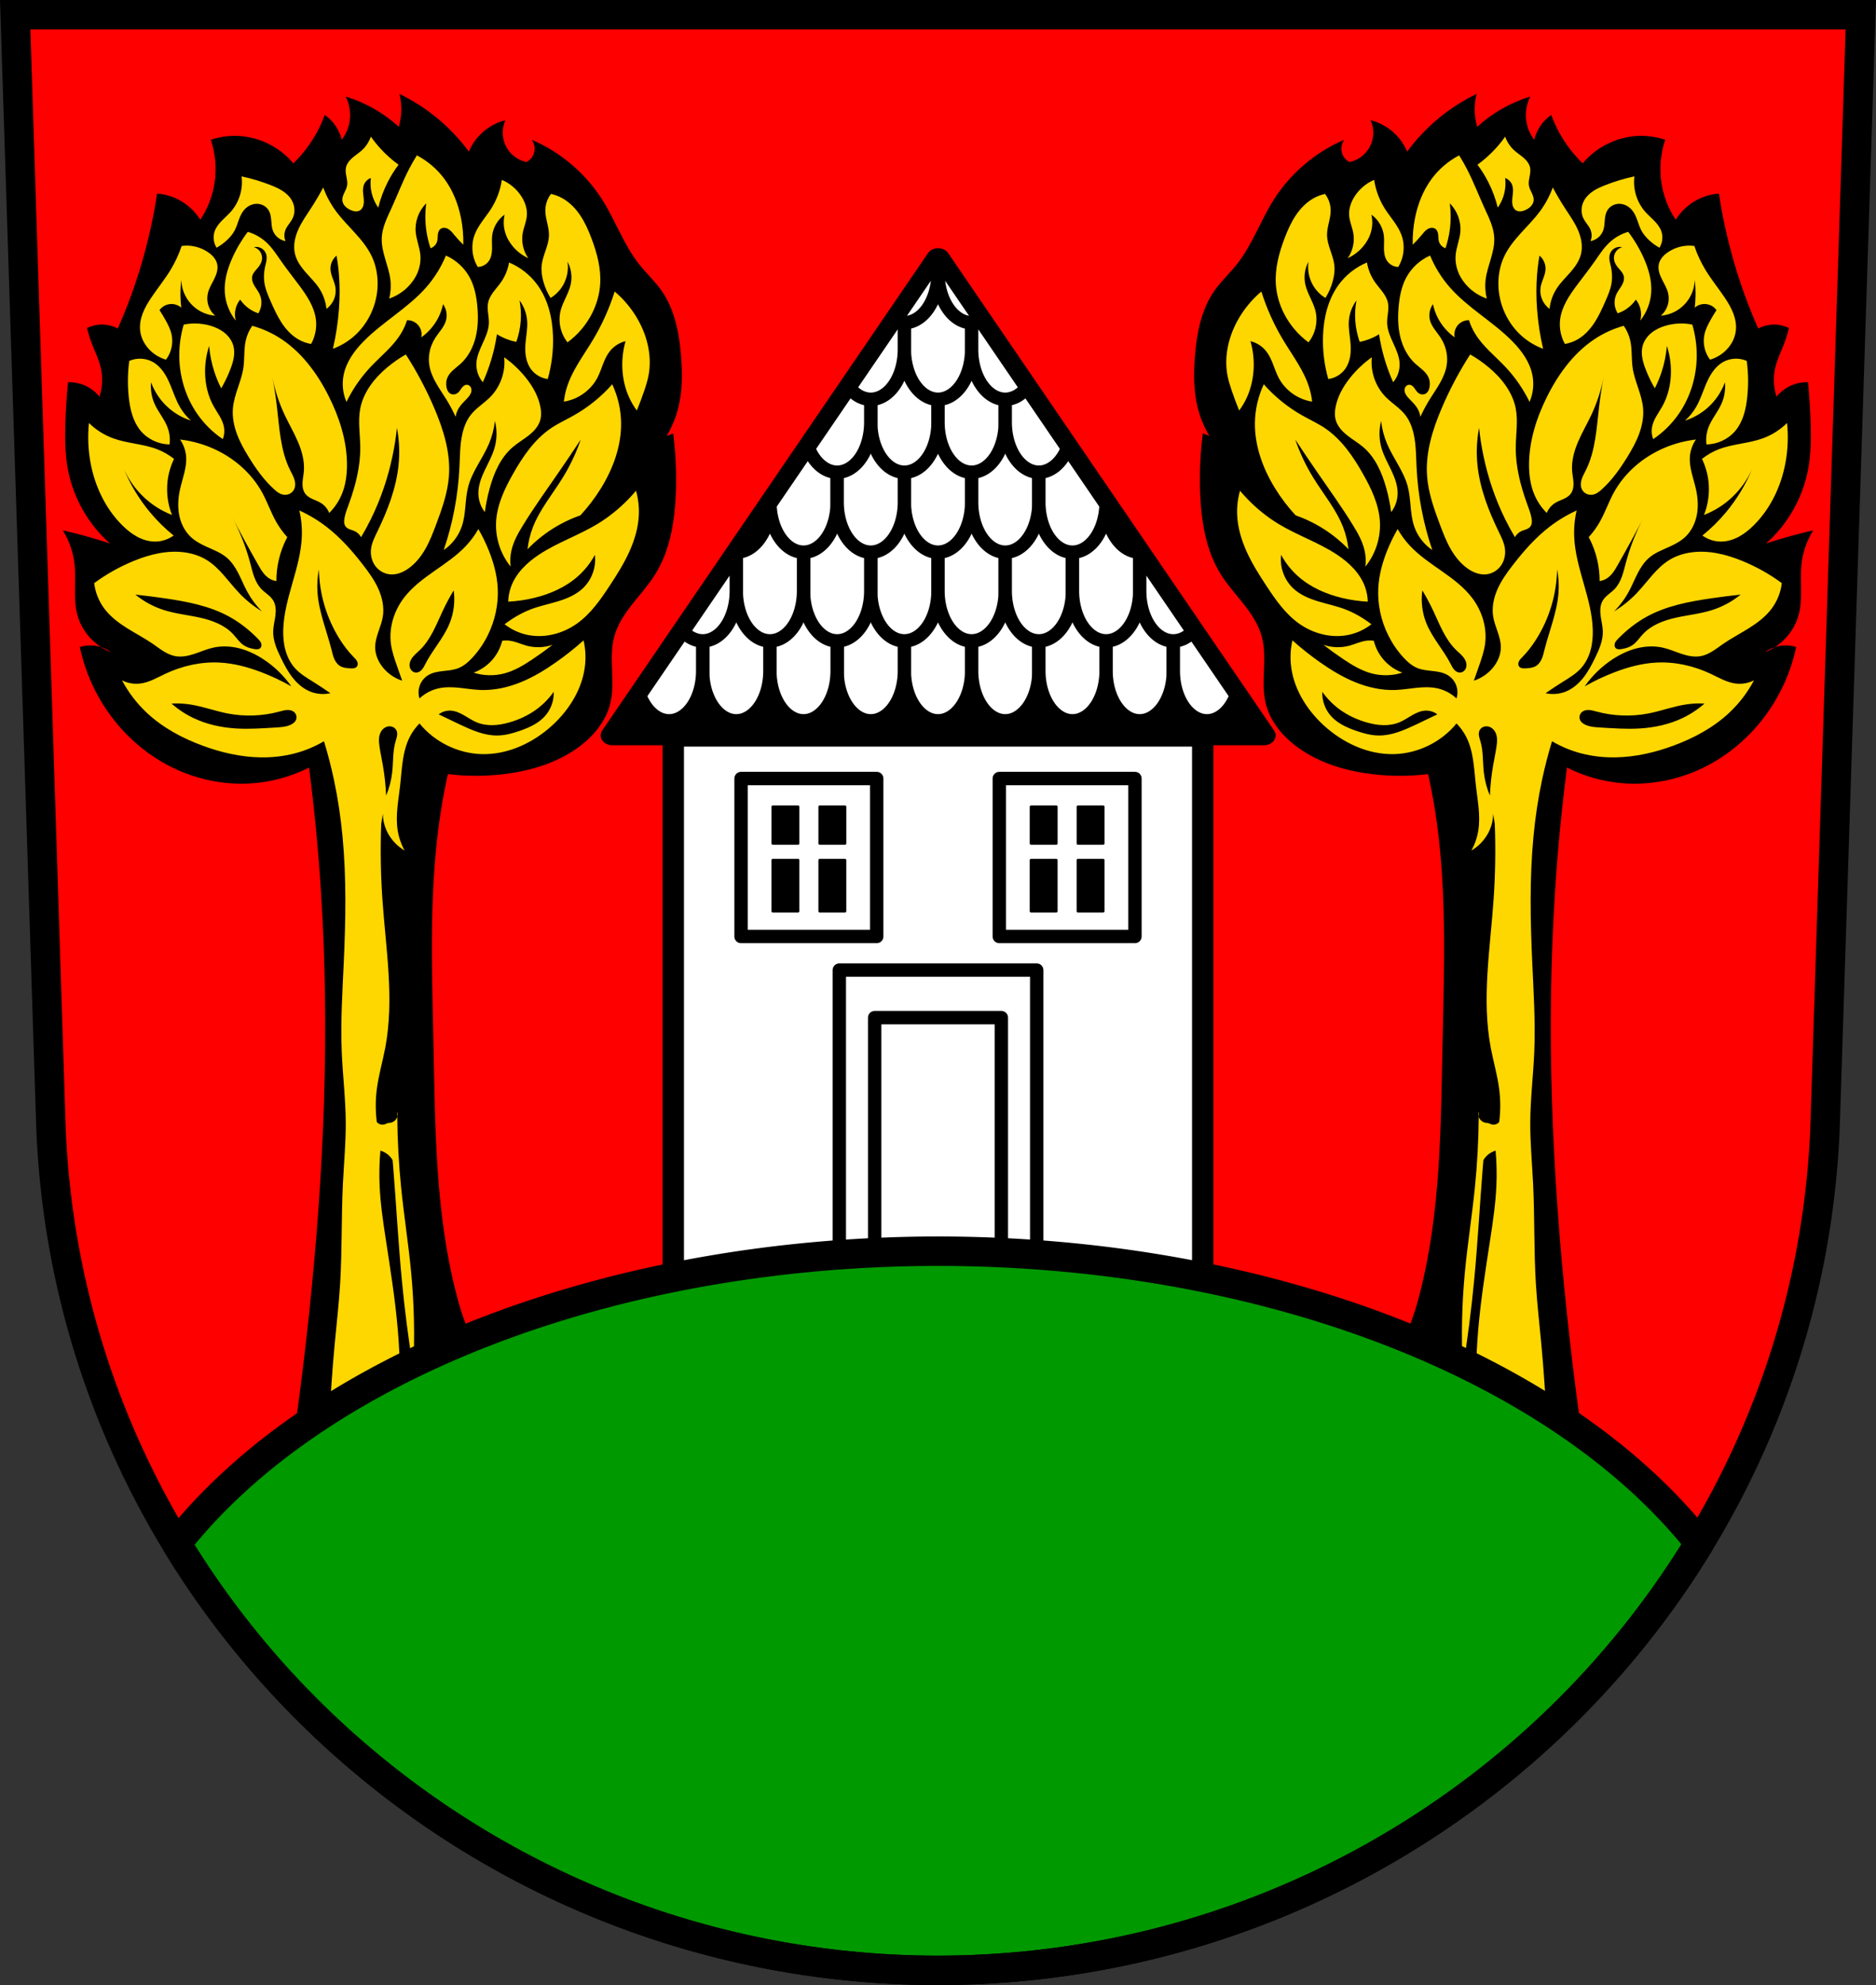
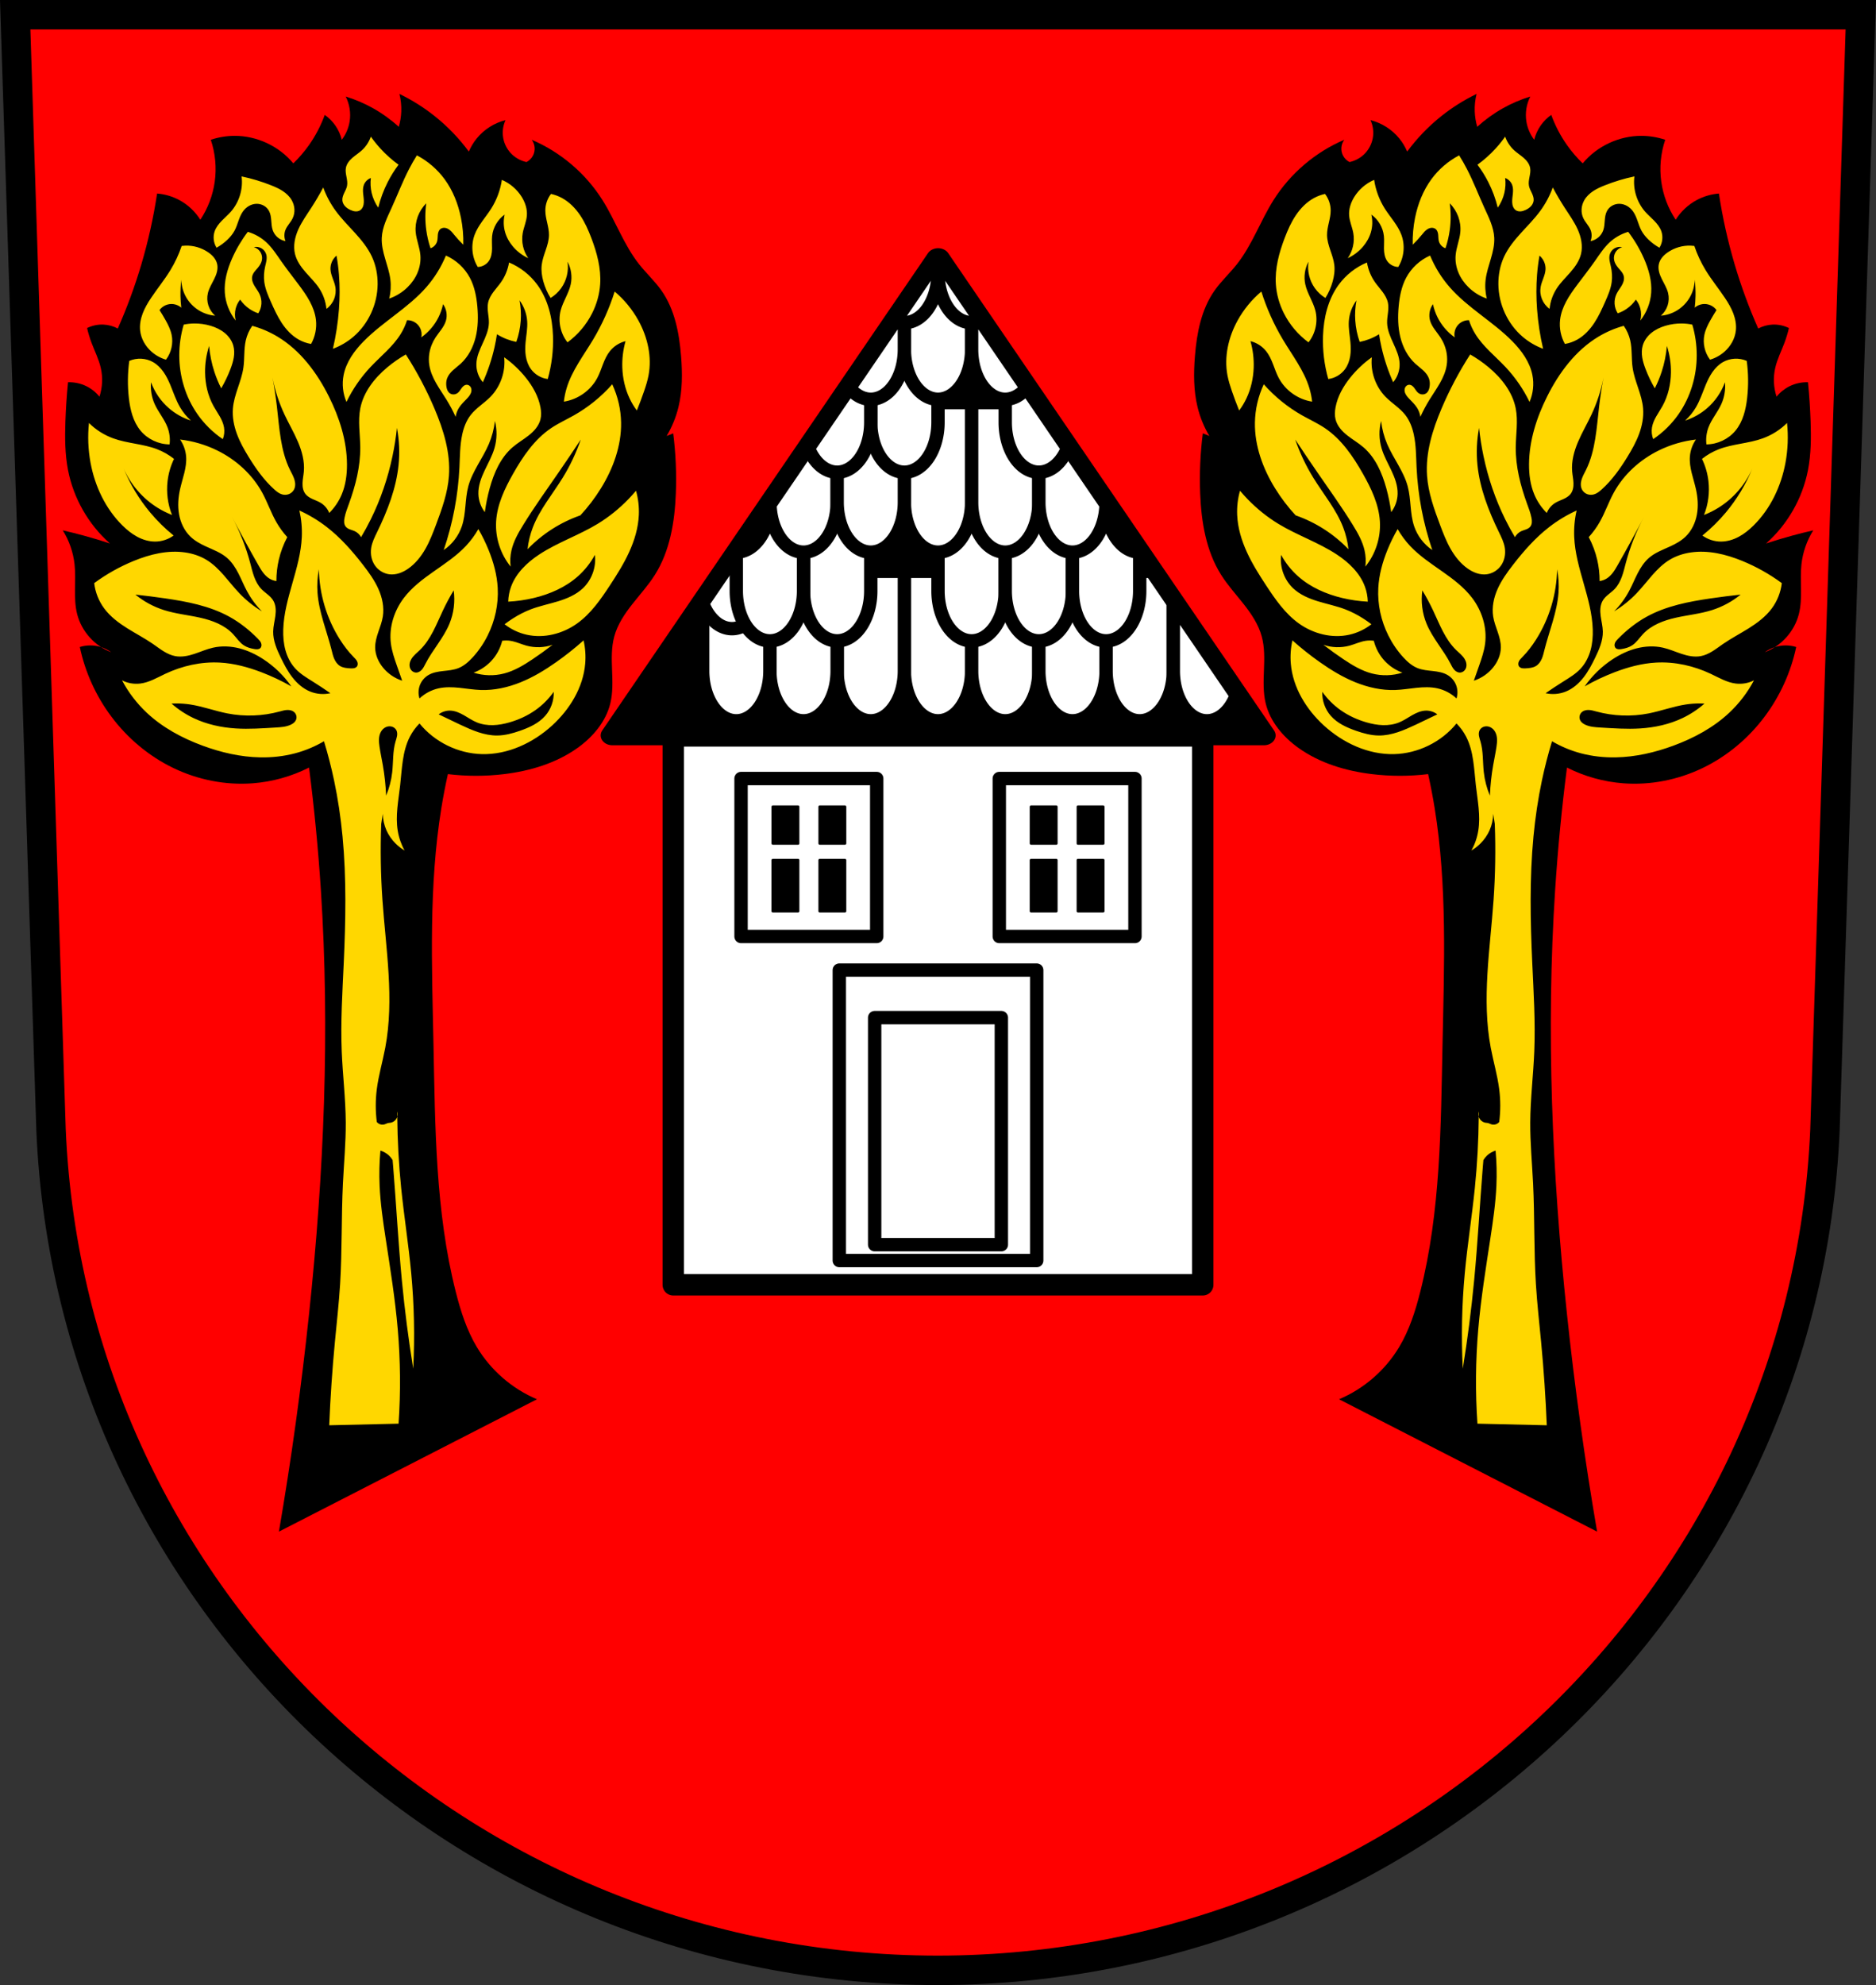
<svg xmlns="http://www.w3.org/2000/svg" xmlns:xlink="http://www.w3.org/1999/xlink" width="701.33" height="741.77" viewBox="0 0 701.334 741.769">
  <rect x="0" y="0" width="701.334" height="741.769" fill="#333333" stroke="none" />
  <g transform="translate(-13.161-70.34)">
    <path d="m18.841 75.835l13.398 416.62c7.415 175.25 153.92 314.05 331.59 314.14 177.51-.215 324.07-139.06 331.59-314.14l13.398-416.62h-344.98z" fill="#f00" fill-rule="evenodd" />
    <g stroke="#000" stroke-linejoin="round" stroke-linecap="round">
      <g fill="#fff">
        <path stroke-width="8" d="m264.86 345.31h197.94v205.12h-197.94z" />
        <g stroke-width="5">
          <path d="m290.2 361.25h50.718v59.02h-50.718z" />
          <path d="m386.74 361.25h50.719v59.02h-50.719z" />
          <path d="m326.93 432.83h73.8v108.53h-73.8z" />
          <path d="m340.15 450.59h47.36v84.85h-47.36z" />
        </g>
      </g>
      <path d="m-431.07 450.59l-71.04 41.01v-82.03z" transform="matrix(0-2.511-2.97 0 1702.12-915.66)" stroke-width="2.929" />
    </g>
    <g transform="translate(816.82)">
      <g>
        <path d="m-724.85 122.58c1.694 5.02 2.201 10.428 1.469 15.671-.706 5.057-2.562 9.949-5.387 14.202-1.92-3.07-4.649-5.628-7.836-7.346-2.565-1.382-5.42-2.222-8.325-2.449-1.351 8.936-3.316 17.778-5.877 26.445-2.416 8.178-5.363 16.199-8.815 23.996-1.656-.884-3.512-1.39-5.387-1.469-2.097-.089-4.215.358-6.097 1.287.44 1.891 1.01 3.752 1.69 5.569 1.167 3.096 2.687 6.08 3.428 9.305.815 3.547.644 7.315-.49 10.774-1.321-1.642-3.01-2.99-4.897-3.918-2.119-1.04-4.497-1.549-6.856-1.469-.484 4.885-.811 9.786-.979 14.692-.208 6.06-.171 12.168.979 18.12 2.035 10.525 7.636 20.328 15.671 27.424-3.239-1.064-6.505-2.044-9.794-2.938-2.598-.706-5.211-1.36-7.836-1.959 2.399 3.842 3.918 8.23 4.407 12.733.672 6.191-.567 12.577.979 18.609 1.641 6.402 6.548 11.874 12.733 14.202-1.186-.863-2.516-1.528-3.918-1.959-2.534-.78-5.302-.78-7.836 0 1.984 9.364 6.02 18.287 11.753 25.955 6.087 8.148 14.1 14.88 23.265 19.286 9.167 4.406 19.482 6.458 29.624 5.689 7.314-.554 14.514-2.564 21.06-5.877 1.942 15.13 3.413 30.32 4.408 45.544 3.455 52.862 1.169 105.99-4.408 158.67-2.88 27.21-6.637 54.33-11.264 81.29l96.47-49.46c-9.328-3.925-17.345-10.896-22.527-19.589-3.77-6.325-6.03-13.43-7.836-20.568-7.619-30.1-7.682-61.51-8.325-92.56-.61-29.437-1.769-59.08 2.938-88.15.691-4.267 1.508-8.514 2.449-12.733 6.985.846 14.07.846 21.06 0 9.738-1.18 19.442-4.093 27.424-9.794 5.727-4.091 10.585-9.811 12.243-16.65.986-4.068.806-8.315.649-12.497-.157-4.183-.278-8.44.82-12.479 1.213-4.464 3.847-8.404 6.709-12.04 2.862-3.634 6-7.07 8.473-10.979 5.647-8.942 7.419-19.795 7.836-30.363.296-7.519-.032-15.06-.979-22.527l-2.449.979c1.993-3.346 3.484-6.99 4.407-10.774 1.518-6.22 1.492-12.717.979-19.1-.691-8.598-2.374-17.437-7.346-24.486-2.471-3.503-5.664-6.433-8.325-9.794-5.726-7.233-8.791-16.193-13.712-23.996-6.272-9.946-15.629-17.916-26.445-22.527.616.832.995 1.837 1.081 2.869.086 1.031-.121 2.086-.591 3.01-.533 1.046-1.403 1.916-2.449 2.449-2.297-.488-4.429-1.719-6-3.464-1.571-1.745-2.571-3.995-2.815-6.33-.209-1.999.134-4.053.979-5.877-4.202 1.05-8.04 3.495-10.774 6.856-1.204 1.482-2.197 3.137-2.938 4.897-3.643-4.938-7.936-9.396-12.733-13.222-4.08-3.255-8.524-6.05-13.222-8.325.543 2.154.777 4.386.691 6.606-.074 1.924-.388 3.838-.931 5.685-2.91-2.653-6.122-4.974-9.554-6.905-3.257-1.832-6.711-3.313-10.284-4.407 1.448 2.845 1.97 6.152 1.469 9.305-.394 2.481-1.414 4.86-2.938 6.856-.474-1.926-1.309-3.763-2.449-5.387-1.066-1.519-2.398-2.851-3.918-3.918-1.447 3.993-3.429 7.792-5.877 11.264-1.737 2.464-3.708 4.763-5.877 6.856-5.338-6.458-13.659-10.341-22.04-10.284-2.991.02-5.979.518-8.815 1.469" fill-rule="evenodd" id="0" />
        <path d="m-678.18 51.05c-.672 1.944-1.836 3.715-3.354 5.104-1.117 1.021-2.412 1.831-3.551 2.828-.569.498-1.101 1.045-1.531 1.668-.43.623-.759 1.325-.898 2.068-.208 1.108.005 2.246.219 3.354.214 1.107.427 2.247.219 3.355-.181.962-.668 1.832-1.084 2.719-.416.886-.773 1.849-.666 2.822.089.807.498 1.557 1.059 2.145.56.587 1.264 1.021 2 1.355.554.251 1.139.452 1.744.506.605.054 1.235-.045 1.756-.359.505-.304.883-.795 1.113-1.338.231-.543.323-1.135.346-1.725.042-1.077-.146-2.148-.25-3.221-.104-1.073-.119-2.184.25-3.197.437-1.201 1.424-2.188 2.625-2.625-.228 1.845-.128 3.732.293 5.543.461 1.984 1.307 3.876 2.479 5.541.798-3.28 1.975-6.467 3.5-9.479 1.165-2.302 2.534-4.502 4.084-6.564-2.428-1.764-4.679-3.769-6.709-5.979-1.311-1.427-2.53-2.938-3.646-4.521m17.209 7c-1.043 1.66-2.02 3.364-2.916 5.105-2.449 4.736-4.348 9.733-6.563 14.584-1.626 3.562-3.456 7.173-3.646 11.08-.13 2.663.515 5.299 1.266 7.857.75 2.558 1.615 5.102 1.943 7.748.295 2.382.146 4.818-.438 7.146 2.56-.881 4.918-2.338 6.854-4.23 1.587-1.552 2.894-3.401 3.748-5.449.854-2.049 1.251-4.298 1.066-6.51-.243-2.921-1.474-5.686-1.752-8.604-.375-3.941 1.115-8.02 3.939-10.793-.445 3.286-.445 6.632 0 9.918.315 2.329.852 4.627 1.604 6.854 1.191-.392 2.155-1.413 2.479-2.625.206-.771.166-1.585.244-2.379.039-.397.11-.794.254-1.166.144-.372.364-.72.67-.977.407-.341.949-.5 1.48-.488.531.012 1.05.186 1.51.453.919.533 1.586 1.401 2.26 2.223 1.047 1.278 2.169 2.497 3.355 3.646.083-3.373-.213-6.754-.877-10.06-1.037-5.167-3.01-10.192-6.125-14.439-2.717-3.7-6.289-6.768-10.355-8.896m-65.53 7.867c.619 4.718-.901 9.674-4.059 13.234-1.048 1.182-2.258 2.209-3.359 3.342-1.102 1.133-2.111 2.405-2.639 3.895-.716 2.02-.449 4.368.705 6.176 1.472-.823 2.84-1.834 4.059-3 1.033-.988 1.965-2.097 2.646-3.354.629-1.161 1.034-2.427 1.475-3.672.441-1.245.929-2.491 1.701-3.563.591-.82 1.348-1.527 2.227-2.027.879-.5 1.882-.792 2.893-.797.927-.005 1.855.232 2.66.691.805.459 1.484 1.143 1.928 1.957.592 1.085.751 2.348.85 3.58.099 1.232.151 2.488.561 3.654.362 1.031 1 1.963 1.836 2.672.832.709 1.854 1.193 2.93 1.387-.546-1.341-.546-2.894 0-4.234.629-1.545 1.911-2.739 2.646-4.236.527-1.074.758-2.288.688-3.482-.07-1.194-.439-2.365-1.041-3.398-.8-1.373-1.995-2.488-3.322-3.361-1.328-.874-2.79-1.519-4.266-2.109-3.599-1.439-7.323-2.563-11.12-3.354m97.3 1.291c-.562 3.803-1.928 7.485-3.982 10.734-2.086 3.299-4.893 6.203-6.232 9.869-1.421 3.89-.963 8.422 1.211 11.947 1.635-.04 3.23-.904 4.156-2.252.904-1.315 1.154-2.971 1.182-4.566.028-1.595-.141-3.197.029-4.783.339-3.154 2.087-6.131 4.676-7.965-.504 2.16-.443 4.45.174 6.58.572 1.975 1.612 3.801 2.943 5.367 1.56 1.835 3.524 3.323 5.713 4.328-1.885-2.68-2.651-6.123-2.078-9.35.394-2.223 1.39-4.327 1.559-6.578.182-2.427-.627-4.854-1.904-6.926-1.745-2.832-4.385-5.103-7.445-6.406m-66.787 2.84c-1.392 2.627-2.902 5.192-4.521 7.686-1.704 2.624-3.541 5.187-4.814 8.04-1.273 2.858-1.953 6.097-1.213 9.137.641 2.629 2.282 4.901 4.068 6.934 1.696 1.93 3.564 3.728 4.973 5.877 1.504 2.295 2.443 4.957 2.713 7.688 1.271-.921 2.274-2.209 2.857-3.666.583-1.457.744-3.08.459-4.623-.204-1.106-.627-2.158-1.014-3.215-.386-1.057-.741-2.144-.795-3.268-.092-1.933.772-3.888 2.262-5.123.413 2.345.715 4.71.904 7.084.345 4.311.319 8.648 0 12.961-.367 4.972-1.125 9.915-2.262 14.77 2.801-1.04 5.416-2.578 7.686-4.521 5.633-4.823 8.971-12.177 9.04-19.592.034-3.516-.638-7.06-2.109-10.25-1.532-3.325-3.883-6.202-6.342-8.914-2.459-2.712-5.062-5.31-7.223-8.266-1.956-2.676-3.534-5.629-4.672-8.742m85.15 2.412c-1.35 1.757-2.103 3.962-2.109 6.178-.009 3.105 1.391 6.089 1.355 9.193-.022 1.92-.593 3.789-1.207 5.607-.614 1.819-1.282 3.64-1.506 5.547-.243 2.068.047 4.171.604 6.178.603 2.175 1.52 4.264 2.713 6.18 1.529-.93 2.869-2.168 3.918-3.617 2.052-2.834 2.938-6.488 2.412-9.947 1.379 2.553 1.814 5.604 1.205 8.441-.736 3.427-2.894 6.4-3.768 9.795-1.049 4.076-.07 8.622 2.563 11.906 3.862-2.825 7.04-6.578 9.193-10.852 1.7-3.375 2.763-7.079 3.01-10.85.394-5.916-1.202-11.793-3.316-17.332-1.126-2.95-2.414-5.861-4.182-8.479-1.767-2.617-4.04-4.944-6.82-6.443-1.277-.689-2.651-1.197-4.068-1.506m-113.34 14.166c-2.341 3.069-4.318 6.416-5.877 9.947-1.781 4.03-3.03 8.413-2.713 12.811.269 3.77 1.707 7.447 4.068 10.398-.385-1.474-.385-3.047 0-4.521.314-1.204.883-2.341 1.658-3.314.931 1.354 2.112 2.536 3.467 3.467 1.022.702 2.142 1.26 3.316 1.656.682-1.062 1.087-2.299 1.166-3.559.079-1.259-.171-2.538-.715-3.676-.529-1.106-1.321-2.064-1.936-3.125-.307-.531-.572-1.09-.725-1.684-.153-.594-.192-1.225-.053-1.822.145-.624.477-1.189.865-1.699.388-.51.834-.973 1.244-1.465.699-.837 1.308-1.791 1.508-2.863.191-1.023-.017-2.115-.568-2.998-.552-.883-1.442-1.549-2.445-1.826.986-.231 2.06-.057 2.924.473.864.529 1.507 1.409 1.748 2.393.176.718.145 1.473.027 2.203-.117.73-.32 1.444-.48 2.166-.429 1.925-.572 3.925-.301 5.879.351 2.526 1.381 4.902 2.412 7.234 1.206 2.728 2.438 5.459 4.08 7.949 1.642 2.49 3.723 4.747 6.318 6.217 1.445.818 3.034 1.383 4.672 1.658 1.528-2.726 2.171-5.939 1.809-9.04-.564-4.834-3.419-9.06-6.33-12.961-2.212-2.963-4.508-5.865-6.631-8.893-1.729-2.466-3.364-5.04-5.576-7.084-1.967-1.818-4.362-3.17-6.934-3.918m-23.412 5.164c-.436.016-.872.054-1.305.111-1.067 3.158-2.484 6.197-4.219 9.04-2.198 3.607-4.889 6.886-7.234 10.398-1.216 1.822-2.345 3.719-3.121 5.768-.776 2.048-1.193 4.262-.949 6.439.338 3.02 1.952 5.823 4.221 7.838 1.559 1.385 3.426 2.422 5.426 3.01 2-2.616 2.793-6.121 2.109-9.344-.408-1.924-1.302-3.708-2.26-5.426-.714-1.279-1.469-2.536-2.262-3.768.577-.787 1.367-1.418 2.262-1.809.958-.418 2.037-.557 3.07-.398 1.034.159 2.02.616 2.807 1.303-.173-1.451-.273-2.91-.301-4.371-.038-2.01.062-4.03.301-6.03.057 2.3.701 4.581 1.854 6.572 1.153 1.991 2.811 3.686 4.777 4.881 1.822 1.107 3.905 1.783 6.03 1.959-1.171-1.019-2.058-2.363-2.533-3.842-.475-1.478-.538-3.087-.18-4.598.446-1.88 1.507-3.543 2.361-5.275.427-.866.806-1.763 1.029-2.703.223-.94.285-1.93.076-2.873-.203-.914-.655-1.761-1.242-2.49-.587-.729-1.306-1.344-2.074-1.879-2.507-1.745-5.592-2.637-8.643-2.523m97.47 3.715c-1.762 4.276-4.226 8.262-7.264 11.75-6.807 7.817-16.23 12.911-23.502 20.297-3.477 3.532-6.514 7.742-7.477 12.604-.663 3.352-.286 6.905 1.068 10.04 2.31-4.764 5.347-9.175 8.973-13.03 3.841-4.087 8.382-7.614 11.322-12.391.988-1.605 1.781-3.331 2.352-5.127 1.012-.024 2.029.249 2.895.775.865.527 1.574 1.304 2.02 2.215.512 1.051.666 2.273.428 3.418 2.705-1.918 4.928-4.51 6.41-7.477.777-1.556 1.353-3.212 1.709-4.914 1.274 1.757 1.681 4.113 1.068 6.195-.345 1.172-.985 2.236-1.691 3.232-.706.997-1.485 1.941-2.154 2.963-1.182 1.806-2.01 3.851-2.35 5.982-.237 1.483-.239 3 0 4.486.384 2.376 1.375 4.615 2.564 6.707 1.189 2.092 2.58 4.063 3.844 6.111 1.272 2.062 2.414 4.205 3.418 6.41.181-1.213.622-2.387 1.283-3.42.818-1.277 1.949-2.315 2.99-3.418.371-.393.732-.797 1.025-1.25.294-.453.52-.958.594-1.492.074-.535-.011-1.101-.297-1.559-.143-.229-.335-.429-.563-.574-.227-.145-.49-.236-.76-.252-.393-.024-.785.109-1.115.324-.33.215-.602.508-.842.82-.48.624-.852 1.346-1.461 1.846-.414.34-.929.561-1.463.605-.534.045-1.087-.088-1.529-.391-.379-.259-.67-.631-.875-1.041-.205-.41-.326-.857-.406-1.309-.189-1.066-.148-2.185.215-3.205.427-1.202 1.274-2.21 2.211-3.076.937-.866 1.977-1.615 2.916-2.479 2.83-2.6 4.658-6.172 5.574-9.904.916-3.733.966-7.633.621-11.461-.332-3.689-1.046-7.407-2.777-10.682-1.944-3.677-5.162-6.665-8.973-8.332m23.602 2.576c-.436 2.645-1.474 5.19-3.01 7.385-.877 1.25-1.911 2.382-2.818 3.609-.908 1.228-1.701 2.58-2.01 4.076-.252 1.236-.159 2.515-.012 3.768.147 1.253.35 2.507.314 3.768-.076 2.671-1.207 5.186-2.322 7.615-1.115 2.429-2.253 4.937-2.35 7.607-.091 2.502.786 5.03 2.41 6.932 1.892-4.209 3.359-8.609 4.371-13.11.359-1.596.66-3.205.904-4.822 1.146.713 2.359 1.32 3.617 1.809 1.172.455 2.384.808 3.617 1.055.915-2.57 1.475-5.267 1.658-7.988.169-2.517.016-5.056-.453-7.535 1.677 2.267 2.684 5.02 2.863 7.838.167 2.618-.363 5.223-.602 7.836-.157 1.72-.188 3.461.088 5.166.276 1.705.867 3.377 1.871 4.781 1.469 2.056 3.823 3.456 6.33 3.768 1.481-5.231 2.144-10.692 1.959-16.12-.23-6.772-1.868-13.679-5.879-19.14-2.68-3.649-6.369-6.549-10.549-8.289m39.486 10.85c-1.99 6.32-4.728 12.405-8.139 18.09-3.518 5.858-7.8 11.4-9.797 17.936-.51 1.67-.864 3.387-1.055 5.123 5.248-.794 10.04-4.195 12.51-8.891.857-1.626 1.443-3.378 2.107-5.092.664-1.714 1.421-3.417 2.564-4.855 1.475-1.855 3.576-3.202 5.877-3.768-.917 3.226-1.325 6.596-1.205 9.947.142 3.948 1.024 7.882 2.713 11.453.753 1.591 1.663 3.109 2.713 4.521.973-2.385 1.878-4.798 2.713-7.234.66-1.928 1.278-3.875 1.658-5.877 1.322-6.963-.346-14.291-3.768-20.498-2.27-4.118-5.301-7.816-8.893-10.852m-157.31 11.943c-1.276.021-2.55.159-3.801.416-1.096 3.713-1.656 7.582-1.658 11.453-.003 7.795 2.322 15.612 6.783 22 2.556 3.662 5.792 6.849 9.494 9.346.535-1.382.694-2.909.453-4.371-.242-1.473-.874-2.855-1.611-4.152-.737-1.298-1.586-2.53-2.309-3.836-2.105-3.801-3.106-8.163-3.164-12.508-.045-3.368.467-6.744 1.508-9.947.281 3.276.94 6.518 1.959 9.645.692 2.122 1.55 4.191 2.563 6.18 1.352-2.31 2.511-4.733 3.465-7.234.532-1.396 1-2.824 1.236-4.299.235-1.475.228-3-.182-4.441-.535-1.876-1.742-3.522-3.254-4.754-1.512-1.232-3.318-2.071-5.186-2.633-2.037-.612-4.17-.902-6.297-.867m21.82.867c-1.142 1.631-1.965 3.485-2.41 5.426-.768 3.347-.408 6.852-.904 10.25-.759 5.195-3.496 9.987-3.92 15.221-.26 3.214.375 6.457 1.49 9.482 1.115 3.03 2.7 5.856 4.389 8.604 2.725 4.434 5.77 8.732 9.645 12.207.848.761 1.767 1.498 2.863 1.809.807.229 1.688.208 2.475-.082.787-.29 1.474-.851 1.896-1.576.33-.566.495-1.219.523-1.873.028-.654-.077-1.309-.26-1.938-.366-1.257-1.035-2.402-1.619-3.574-3.66-7.343-4.01-15.815-4.975-23.963-.423-3.585-.976-7.156-1.658-10.701.931 4.784 2.454 9.454 4.521 13.867 1.609 3.435 3.546 6.712 5.03 10.201 1.487 3.489 2.525 7.27 2.201 11.05-.124 1.445-.444 2.871-.494 4.32-.025.725.017 1.457.186 2.162.168.706.465 1.386.912 1.957.687.876 1.688 1.448 2.703 1.906 1.015.458 2.074.828 3.02 1.41 1.423.872 2.552 2.215 3.166 3.768 1.992-1.975 3.589-4.346 4.672-6.934 1.486-3.552 1.987-7.453 1.959-11.303-.065-8.814-2.835-17.439-6.783-25.32-4.448-8.878-10.632-17.18-19.14-22.305-2.959-1.782-6.165-3.156-9.496-4.07m57.42 10.701c-2.448 1.398-4.772 3.01-6.934 4.822-4.795 4.01-8.906 9.235-10.1 15.373-.922 4.746-.041 9.634 0 14.469.062 7.211-1.754 14.322-4.219 21.1-.631 1.734-1.308 3.464-1.658 5.275-.109.566-.187 1.142-.139 1.717.048.574.228 1.149.59 1.598.393.487.968.792 1.553 1.016.584.224 1.195.381 1.764.643 1.019.468 1.879 1.275 2.412 2.262 1.293-2.161 2.498-4.376 3.615-6.633 3.709-7.495 6.419-15.476 8.139-23.66.732-3.485 1.286-7.01 1.658-10.551.865 4.561 1.07 9.246.604 13.865-.884 8.756-4.139 17.1-7.988 25.02-.943 1.938-1.935 3.899-2.26 6.03-.35 2.299.142 4.748 1.506 6.631 1.237 1.708 3.183 2.902 5.275 3.166 1.25.158 2.531-.007 3.73-.395 1.199-.388 2.32-.996 3.354-1.717 2.701-1.884 4.798-4.53 6.426-7.393 1.628-2.862 2.815-5.952 3.973-9.04 2.218-5.908 4.374-11.94 4.822-18.234.615-8.643-2.035-17.196-5.426-25.17-2.985-7.02-6.568-13.783-10.699-20.2m36.773 1.055c.568 5.353-1.364 10.919-5.125 14.77-2.339 2.395-5.324 4.145-7.385 6.783-1.634 2.092-2.596 4.641-3.164 7.234-.886 4.04-.858 8.222-1.055 12.357-.5 10.506-2.487 20.941-5.879 30.896 3.145-2.123 5.568-5.298 6.783-8.893 1.617-4.782 1.103-10.04 2.41-14.92 1.521-5.677 5.382-10.418 7.688-15.824 1.166-2.733 1.929-5.639 2.26-8.592.846 3.3.793 6.825-.15 10.1-.848 2.94-2.381 5.627-3.691 8.393-1.31 2.766-2.424 5.73-2.338 8.789.069 2.438.926 4.847 2.412 6.781.402-3 1.01-5.972 1.809-8.891 1.579-5.746 4.072-11.488 8.59-15.373 1.898-1.632 4.094-2.884 6.05-4.441.98-.779 1.904-1.637 2.67-2.627.766-.99 1.373-2.115 1.676-3.33.367-1.474.277-3.03 0-4.521-.753-4.061-2.851-7.772-5.426-11-2.334-2.927-5.083-5.524-8.139-7.688m-135.66.541c-1.537-.078-3.093.192-4.5.816-.618 4.592-.668 9.26-.15 13.865.49 4.357 1.572 8.832 4.371 12.207 2.637 3.179 6.719 5.109 10.85 5.125.26-2.13 0-4.321-.752-6.33-1.169-3.121-3.457-5.703-4.824-8.742-1.141-2.536-1.612-5.37-1.355-8.139 1.355 3.703 3.659 7.06 6.631 9.646 2.407 2.099 5.247 3.699 8.289 4.672-1.604-1.433-2.982-3.117-4.068-4.973-1.525-2.604-2.458-5.503-3.617-8.289-.702-1.687-1.494-3.349-2.539-4.848-1.045-1.499-2.355-2.837-3.941-3.744-1.337-.764-2.856-1.189-4.393-1.268m176.05 9.557c-4.083 4.629-8.945 8.57-14.318 11.605-2.86 1.616-5.869 2.981-8.59 4.822-6.171 4.177-10.496 10.546-14.166 17.03-3.127 5.525-5.948 11.446-6.33 17.783-.364 6.04 1.612 12.187 5.426 16.881-.246-2.01-.145-4.057.301-6.03.771-3.415 2.536-6.513 4.371-9.494 4.099-6.657 8.664-13.01 13.11-19.443 2.861-4.137 5.674-8.306 8.439-12.508-1.723 5-4 9.814-6.781 14.316-3.797 6.149-8.56 11.794-11.152 18.539-1 2.612-1.666 5.354-1.961 8.137 2.754-2.862 5.847-5.397 9.193-7.535 3.302-2.11 6.851-3.832 10.551-5.123 2.88-3.107 5.458-6.494 7.686-10.1 4.566-7.386 7.679-15.884 7.537-24.566-.081-4.935-1.22-9.85-3.316-14.318m-195.62 14.469c-.514 4.968-.312 10.01.602 14.92 1.623 8.726 5.592 17.12 11.906 23.361 1.657 1.637 3.479 3.128 5.531 4.229 2.052 1.1 4.349 1.798 6.678 1.799 2.471 0 4.936-.803 6.932-2.26-3.183-2.572-6.114-5.452-8.74-8.59-4.157-4.965-7.533-10.579-9.994-16.568 2.621 6.05 7.11 11.276 12.707 14.76 1.719 1.07 3.536 1.98 5.424 2.713-1.584-3.997-2.158-8.39-1.656-12.66.337-2.871 1.155-5.685 2.41-8.289-1.909-1.519-4.052-2.743-6.33-3.617-5.274-2.023-11.12-2.134-16.428-4.07-3.378-1.232-6.483-3.2-9.04-5.727m34.06 6.18c1.294 1.861 2.082 4.07 2.26 6.33.326 4.146-1.352 8.148-2.26 12.207-.693 3.098-.938 6.33-.369 9.453.569 3.124 1.991 6.138 4.287 8.33 1.641 1.566 3.666 2.669 5.727 3.617 2.706 1.244 5.572 2.288 7.838 4.221 1.866 1.592 3.216 3.703 4.336 5.885 1.12 2.182 2.037 4.465 3.199 6.625 1.486 2.761 3.37 5.307 5.576 7.535-3.096-1.876-5.941-4.164-8.439-6.783-4.063-4.26-7.312-9.477-12.359-12.508-2.385-1.432-5.083-2.306-7.836-2.713-6.525-.965-13.187.665-19.291 3.164-5.238 2.144-10.21 4.935-14.77 8.289.395 3.422 1.709 6.734 3.768 9.496 2.26 3.03 5.345 5.348 8.549 7.357 3.204 2.01 6.574 3.758 9.688 5.904 1.307.901 2.566 1.872 3.918 2.703 1.352.831 2.811 1.526 4.371 1.818 2.404.45 4.885-.085 7.207-.854 2.322-.769 4.572-1.775 6.959-2.311 3.232-.725 6.632-.557 9.84.266 3.208.823 6.231 2.286 9 4.104 4.064 2.667 7.613 6.114 10.398 10.1-3.576-2.039-7.307-3.803-11.152-5.273-4.983-1.905-10.197-3.322-15.523-3.617-7.04-.391-14.12 1.206-20.496 4.219-3.035 1.435-6.01 3.216-9.346 3.617-2.313.279-4.706-.146-6.781-1.205 2.377 4.486 5.496 8.577 9.193 12.06 5.944 5.594 13.29 9.536 20.949 12.359 6.91 2.547 14.187 4.236 21.551 4.369 4.363.079 8.744-.391 12.963-1.506 3.8-1 7.461-2.53 10.85-4.521 1.469 4.815 2.729 9.694 3.77 14.619 1.461 6.913 2.494 13.913 3.164 20.947 1.497 15.717 1.173 31.552.451 47.32-.503 10.997-1.198 22.01-.752 33.01.359 8.85 1.454 17.668 1.506 26.525.044 7.595-.681 15.172-1.055 22.758-.619 12.55-.277 25.14-1.055 37.678-.45 7.25-1.272 14.472-1.959 21.703-.981 10.327-1.684 20.68-2.109 31.04l25.922-.602c.807-11.74.705-23.543-.303-35.27-.976-11.364-2.798-22.635-4.52-33.91-1-6.552-1.968-13.12-2.262-19.742-.194-4.371-.094-8.754.301-13.11 1.174.351 2.268.973 3.166 1.807.543.504 1.01 1.089 1.389 1.723.072.862.153 1.723.223 2.586 1.137 14.14 1.894 28.31 3.244 42.42 1.054 11.02 2.469 22.01 4.242 32.941.609-11.893.359-23.829-.748-35.686-.989-10.592-2.66-21.11-3.744-31.693-.911-8.893-1.389-17.83-1.469-26.77-.18.606-.54 1.159-1.025 1.564-.556.464-1.274.732-1.998.748-.311.004-.614.102-.902.219-.289.117-.57.254-.869.34-.51.146-1.063.138-1.568-.022-.506-.16-.962-.47-1.295-.883-.514-4.048-.514-8.16 0-12.207.666-5.241 2.182-10.333 3.164-15.523 3.438-18.18.23-36.855-1.055-55.31-.656-9.427-.806-18.89-.451-28.334l.602-3.768c.026 2.123.492 4.241 1.357 6.18.8 1.791 1.939 3.426 3.316 4.822 1.033 1.047 2.2 1.961 3.465 2.713-1.266-2.292-2.138-4.801-2.563-7.385-.926-5.631.265-11.359.904-17.03.693-6.148.795-12.58 3.617-18.09.939-1.832 2.164-3.517 3.617-4.975 5.643 6.946 14.415 11.247 23.361 11.455 9.672.224 19.08-4.177 26.22-10.701 6.591-6.02 11.591-14.165 12.359-23.06.252-2.922.048-5.881-.604-8.74-3.257 2.906-6.68 5.625-10.248 8.139-4.167 2.936-8.554 5.601-13.279 7.514-4.725 1.913-9.81 3.059-14.904 2.885-2.65-.091-5.271-.534-7.908-.809-2.637-.275-5.33-.378-7.916.205-2.64.595-5.115 1.911-7.084 3.768-.512-1.602-.464-3.377.133-4.949.596-1.572 1.738-2.931 3.184-3.791 1.65-.981 3.602-1.293 5.51-1.508 1.907-.215 3.854-.358 5.643-1.055 2.125-.828 3.885-2.386 5.426-4.068 2.228-2.433 4.101-5.188 5.576-8.139 2.741-5.481 4.096-11.666 3.768-17.785-.264-4.926-1.6-9.75-3.467-14.316-1.08-2.643-2.34-5.214-3.768-7.688-1.297 2.286-2.869 4.417-4.672 6.33-3.472 3.685-7.733 6.513-11.879 9.42-4.146 2.907-8.275 5.984-11.33 10.02-3.651 4.825-5.594 11.03-4.822 17.03.366 2.846 1.312 5.58 2.26 8.289.65 1.86 1.303 3.718 1.959 5.576-2.824-.912-5.372-2.662-7.234-4.973-1.688-2.094-2.824-4.696-2.863-7.385-.03-2 .536-3.959 1.178-5.854.642-1.895 1.37-3.777 1.686-5.752.559-3.501-.222-7.117-1.672-10.352-1.45-3.235-3.542-6.137-5.713-8.939-4.01-5.183-8.38-10.153-13.563-14.168-3.161-2.449-6.609-4.526-10.25-6.178.747 3.255 1.052 6.611.904 9.947-.52 11.753-6.568 22.753-6.932 34.512-.081 2.615.125 5.255.828 7.775.703 2.52 1.917 4.923 3.693 6.844 1.834 1.983 4.191 3.389 6.48 4.822 2.244 1.405 4.455 2.863 6.631 4.371-2.495.567-5.162.355-7.535-.602-2.655-1.07-4.885-3.02-6.65-5.277-1.765-2.253-3.1-4.809-4.352-7.383-1.502-3.089-2.928-6.362-2.863-9.797.037-1.973.566-3.901.82-5.857.127-.978.186-1.97.078-2.951-.108-.981-.387-1.953-.898-2.797-.527-.87-1.282-1.575-2.063-2.227-.781-.651-1.602-1.261-2.309-1.992-1.251-1.293-2.106-2.923-2.729-4.611-.623-1.688-1.029-3.447-1.492-5.186-1.587-5.963-3.868-11.742-6.781-17.18 3.159 6.04 6.425 12.02 9.797 17.936.554.972 1.112 1.946 1.787 2.838.675.892 1.474 1.706 2.432 2.285.78.472 1.659.782 2.563.904-.009-2.686.295-5.371.904-7.986.683-2.935 1.749-5.779 3.164-8.439-1.558-1.7-2.924-3.576-4.068-5.578-2.02-3.533-3.328-7.43-5.275-11-3.751-6.88-9.844-12.374-16.879-15.824-4.346-2.131-9.06-3.513-13.865-4.068m81.21 253.04c.003 0 .009-.019.012-.029.177-.618.163-1.29-.039-1.9 0 .643.022 1.286.027 1.93m89.25-233.9c-.918 1.088-1.875 2.142-2.865 3.164-3.417 3.524-7.259 6.642-11.453 9.193-7.03 4.278-14.977 6.933-21.854 11.455-4.54 2.985-8.685 6.953-10.549 12.06-.652 1.785-1.01 3.677-1.055 5.576 3.197-.163 6.379-.618 9.494-1.357 6.05-1.436 11.93-4 16.578-8.137 2.552-2.269 4.705-4.986 6.33-7.988.566 4.566-1.166 9.359-4.521 12.508-2.571 2.414-5.924 3.823-9.297 4.852-3.373 1.029-6.849 1.73-10.145 2.986-2.376.906-4.641 2.096-6.783 3.467-1.033.661-2.039 1.365-3.01 2.109 2.428 1.898 5.282 3.247 8.289 3.918 6.47 1.444 13.452-.356 18.84-4.219 5.096-3.654 8.764-8.927 12.207-14.168 2.643-4.02 5.223-8.11 7.225-12.488 2-4.378 3.42-9.08 3.627-13.885.131-3.045-.226-6.11-1.055-9.04m-118.55 29.32c.148 9.279 2.914 18.502 7.898 26.33 1.48 2.325 3.157 4.534 5.092 6.496.477.484.978.964 1.277 1.574.15.305.246.639.248.979.002.34-.094.684-.297.957-.265.357-.693.567-1.129.656-.436.089-.884.07-1.328.047-1.333-.069-2.724-.183-3.863-.879-.987-.603-1.687-1.592-2.154-2.65-.467-1.058-.722-2.197-1-3.318-1.795-7.143-4.732-14.07-5.266-21.414-.213-2.932-.037-5.892.525-8.777m50.38 7.898c.588 4.196.036 8.548-1.58 12.465-2.215 5.369-6.295 9.755-8.951 14.92-.39.759-.756 1.542-1.313 2.189-.278.324-.603.612-.977.818-.373.207-.796.33-1.223.326-.511-.004-1.015-.194-1.416-.512-.401-.318-.698-.759-.865-1.242-.19-.549-.214-1.151-.109-1.723.105-.572.333-1.116.635-1.613.797-1.314 2.055-2.268 3.16-3.336 4.119-3.978 6.157-9.566 8.602-14.744 1.219-2.581 2.567-5.102 4.04-7.549m-119.01 1.58c3.694.401 7.381.869 11.06 1.404 8.294 1.207 16.703 2.811 24.05 6.846 3.963 2.177 7.537 5.03 10.707 8.25.474.482.951.992 1.189 1.625.119.316.176.661.131.996-.045.335-.195.659-.441.891-.269.252-.637.381-1 .418-.367.037-.739 0-1.104-.066-1.419-.221-2.839-.612-4.04-1.404-1.628-1.076-2.704-2.788-4.04-4.213-3.16-3.378-7.717-5.085-12.23-6.1-4.513-1.015-9.163-1.455-13.572-2.854-3.891-1.234-7.547-3.211-10.709-5.793m138.65 17.15c-.504 0-1.01.037-1.508.111-.704 2.871-2.176 5.55-4.221 7.686-1.798 1.879-4.03 3.336-6.48 4.221 3.687 1.177 7.711 1.282 11.455.301 3.821-1 7.265-3.08 10.549-5.275 2.574-1.721 5.089-3.531 7.537-5.426-3.137 1.074-6.599 1.182-9.797.303-2.026-.557-3.952-1.498-6.03-1.809-.499-.075-1-.111-1.506-.111m17.75 19.18c.128 3.239-1.025 6.512-3.158 8.953-2.445 2.798-5.971 4.397-9.48 5.617-2.722.946-5.544 1.722-8.426 1.756-4.857.057-9.467-1.979-13.867-4.04-2.703-1.264-5.394-2.553-8.07-3.863 1.194-.922 2.705-1.425 4.213-1.404 1.84.026 3.587.8 5.186 1.711 1.599.911 3.12 1.976 4.82 2.678 1.93.797 4.04 1.099 6.129 1.043 2.087-.056 4.152-.464 6.158-1.043 3.436-.992 6.734-2.499 9.654-4.564 2.648-1.872 4.973-4.198 6.846-6.846m-141.12 4.342c1.761-.003 3.522.13 5.262.398 4.701.724 9.2 2.42 13.867 3.336 6.434 1.262 13.156 1.01 19.484-.703.953-.258 1.91-.551 2.896-.584.493-.017.99.033 1.461.182.471.149.915.401 1.26.754.353.361.599.828.693 1.324.095.497.036 1.022-.168 1.484-.179.407-.465.76-.803 1.049-.338.289-.725.518-1.127.707-1.734.817-3.703.937-5.617 1.053-4.969.301-9.953.664-14.922.35-5.443-.345-10.87-1.522-15.797-3.861-2.986-1.418-5.771-3.255-8.25-5.441.586-.031 1.173-.046 1.76-.047m79.975 8.553c.2.012.398.044.592.096.746.2 1.414.711 1.754 1.404.318.649.34 1.41.221 2.123-.119.713-.368 1.396-.57 2.09-1.071 3.68-.806 7.6-1.229 11.41-.334 3.01-1.106 5.982-2.283 8.777-.157-3.825-.568-7.64-1.229-11.41-.4-2.284-.891-4.552-1.229-6.846-.139-.948-.253-1.908-.207-2.865.046-.958.259-1.919.734-2.752.398-.697.981-1.295 1.697-1.658.537-.272 1.149-.406 1.748-.369" transform="translate(13.161 70.34)" fill="#ffd700" fill-rule="evenodd" id="1" />
      </g>
      <g transform="matrix(-1 0 0 1-905.98 0)">
        <use xlink:href="#0" />
        <use xlink:href="#1" />
      </g>
    </g>
    <g stroke="#000">
      <g stroke-width="11">
-         <path d="M350.668 467.525A316.359 192.95 0 0 0 66.023 576.822C124.22 672.44 230.28 736.2 350.67 736.27 470.99 736.12 577.08 672.27 635.3 576.62A316.359 192.95 0 0 0 350.668 467.525z" transform="translate(13.161 70.34)" fill="#090" stroke-linejoin="round" stroke-linecap="round" />
        <path d="m18.84 75.835l13.398 416.62c7.415 175.25 153.92 314.05 331.59 314.14 177.51-.215 324.07-139.06 331.59-314.14l13.398-416.62h-344.98z" fill="none" fill-rule="evenodd" />
      </g>
      <g stroke-linejoin="round" stroke-linecap="round">
        <path d="m288.92 301.46v13.689h9.424v-13.689h-9.424zm17.539 0v13.689h9.426v-13.689h-9.426zm78.998 0v13.689h9.424v-13.689h-9.424zm17.539 0v13.689h9.426v-13.689h-9.426zm-114.08 19.951v19.07h9.426v-19.07h-9.426zm17.539 0v19.07h9.426v-19.07h-9.426zm78.998 0v19.07h9.426v-19.07h-9.426zm17.539 0v19.07h9.426v-19.07h-9.426z" transform="translate(13.161 70.34)" />
        <g fill="#fff" stroke-width="5">
          <path d="m351.26 283.81v37.25a12.567 18.627 0 0 0 12.566 18.627 12.567 18.627 0 0 0 12.568 -18.627v-37.25h-25.13z" />
          <path d="m376.4 283.81v37.25a12.567 18.627 0 0 0 12.566 18.627 12.567 18.627 0 0 0 12.568 -18.627v-37.25h-25.13z" />
          <path d="m401.53 283.81v37.25a12.567 18.627 0 0 0 12.566 18.627 12.567 18.627 0 0 0 12.568 -18.627v-37.25h-25.13z" />
          <path d="m326.13 283.81v37.25a12.567 18.627 0 0 0 12.566 18.627 12.567 18.627 0 0 0 12.568 -18.627v-37.25h-25.13z" />
          <path d="m300.99 283.81v37.25a12.567 18.627 0 0 0 12.566 18.627 12.567 18.627 0 0 0 12.568 -18.627v-37.25h-25.13z" />
          <g transform="translate(13.161 70.34)">
            <path d="m270.85 213.47l-8.154 11.941v25.313a12.567 18.627 0 0 0 12.566 18.627 12.567 18.627 0 0 0 12.568 -18.627v-37.25h-16.98zm142.65 0v37.25a12.567 18.627 0 0 0 12.566 18.627 12.567 18.627 0 0 0 12.568 -18.627v-25.313l-8.154-11.941h-16.98z" />
-             <path d="m262.7 225.41l-23.514 34.439a12.567 18.627 0 0 0 10.945 9.5 12.567 18.627 0 0 0 12.568 -18.627v-25.313zm175.94 0v25.313a12.567 18.627 0 0 0 12.566 18.627 12.567 18.627 0 0 0 10.943 -9.508l-23.51-34.432z" />
+             <path d="m262.7 225.41a12.567 18.627 0 0 0 10.945 9.5 12.567 18.627 0 0 0 12.568 -18.627v-25.313zm175.94 0v25.313a12.567 18.627 0 0 0 12.566 18.627 12.567 18.627 0 0 0 10.943 -9.508l-23.51-34.432z" />
          </g>
-           <path d="m338.69 253.93v37.25a12.567 18.627 0 0 0 12.566 18.627 12.567 18.627 0 0 0 12.568 -18.627v-37.25h-25.13z" />
          <path d="m363.83 253.93v37.25a12.567 18.627 0 0 0 12.566 18.627 12.567 18.627 0 0 0 12.568 -18.627v-37.25h-25.13z" />
          <path d="m388.96 253.93v37.25a12.567 18.627 0 0 0 12.566 18.627 12.567 18.627 0 0 0 12.568 -18.627v-37.25h-25.13z" />
          <path d="m313.56 253.93v37.25a12.567 18.627 0 0 0 12.566 18.627 12.567 18.627 0 0 0 12.568 -18.627v-37.25h-25.13z" />
          <g transform="translate(13.161 70.34)">
            <path d="m291.25 183.59l-15.988 23.416v13.838a12.567 18.627 0 0 0 12.566 18.627 12.567 18.627 0 0 0 12.568 -18.627v-37.25h-9.146zm109.69 0v37.25a12.567 18.627 0 0 0 12.566 18.627 12.567 18.627 0 0 0 12.568 -18.627v-13.836l-15.99-23.418h-9.145z" />
-             <path d="m275.26 207.01l-19.818 29.02a12.567 18.627 0 0 0 7.25 3.441 12.567 18.627 0 0 0 12.568 -18.627v-13.838zm150.81.002v13.836a12.567 18.627 0 0 0 12.566 18.627 12.567 18.627 0 0 0 7.256 -3.432l-19.822-29.03z" />
          </g>
          <path d="m351.26 220.78v37.25a12.567 18.627 0 0 0 12.566 18.627 12.567 18.627 0 0 0 12.568 -18.627v-37.25h-25.13z" />
          <path d="m376.4 220.78v37.25a12.567 18.627 0 0 0 12.566 18.627 12.567 18.627 0 0 0 12.568 -18.627v-37.25h-25.13z" />
          <path d="m388.37 151.79v35.904a12.567 18.627 0 0 0 12.566 18.627 12.567 18.627 0 0 0 12.547 -17.75l-25.11-36.781zm-75.4.002l-25.11 36.768a12.567 18.627 0 0 0 12.537 17.762 12.567 18.627 0 0 0 12.568 -18.627v-35.902z" transform="translate(13.161 70.34)" />
          <path d="m326.13 220.78v37.25a12.567 18.627 0 0 0 12.566 18.627 12.567 18.627 0 0 0 12.568 -18.627v-37.25h-25.13z" />
          <g transform="translate(13.161 70.34)">
            <path d="m287.81 188.64l-12.05 17.648a12.567 18.627 0 0 0 12.051 -17.648zm125.727.012a12.567 18.627 0 0 0 12.051 17.648l-12.05-17.648z" />
            <path d="m334.29 120.56l-8.756 12.824v24.43a12.567 18.627 0 0 0 12.566 18.627 12.567 18.627 0 0 0 12.568 -18.627v-37.25h-16.379z" />
-             <path d="m350.67 120.56v37.25a12.567 18.627 0 0 0 12.566 18.627 12.567 18.627 0 0 0 12.568 -18.627v-24.428l-8.758-12.826h-16.377z" />
            <path d="m325.53 133.38l-23.287 34.11a12.567 18.627 0 0 0 10.719 8.951 12.567 18.627 0 0 0 12.568 -18.627v-24.43zm50.27.002v24.428a12.567 18.627 0 0 0 12.566 18.627 12.567 18.627 0 0 0 10.725 -8.943l-23.291-34.11z" />
            <path d="m350.67 96.57l-12.566 18.404v15.582a12.567 18.627 0 0 0 12.566 18.627 12.567 18.627 0 0 0 12.568 -18.627v-15.578l-12.568-18.408z" />
            <path d="m338.1 114.98l-20.498 30.02a12.567 18.627 0 0 0 7.93 4.189 12.567 18.627 0 0 0 12.568 -18.627v-15.582zm25.13.004v15.578a12.567 18.627 0 0 0 12.566 18.627 12.567 18.627 0 0 0 7.928 -4.189l-20.494-30.02z" />
            <path d="m350.67 96.57l-15.916 23.311a12.567 18.627 0 0 0 3.35 .676 12.567 18.627 0 0 0 12.568 -18.627v-5.357l-.002-.002z" />
            <path d="m350.67 96.58v5.357a12.567 18.627 0 0 0 12.566 18.627 12.567 18.627 0 0 0 3.338 -.689l-15.904-23.295z" />
          </g>
        </g>
      </g>
    </g>
  </g>
</svg>